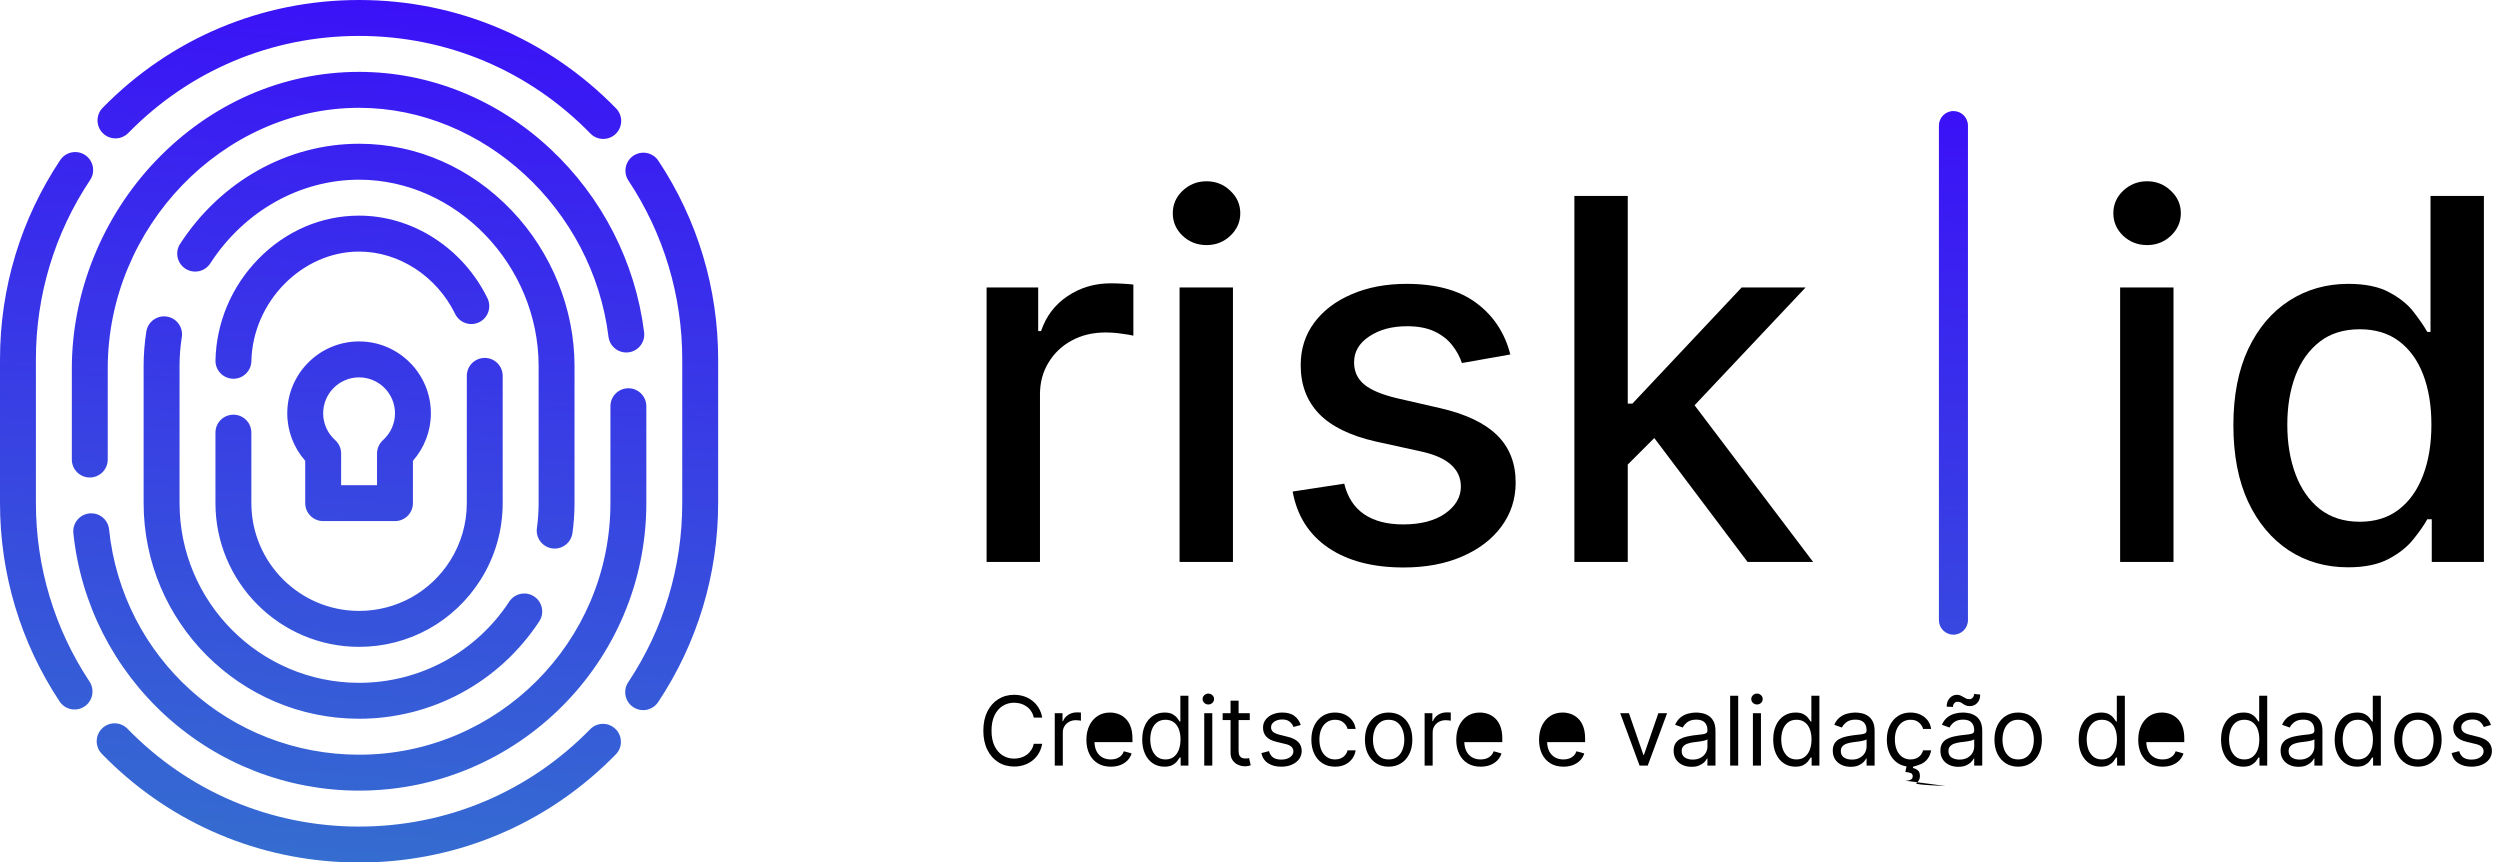
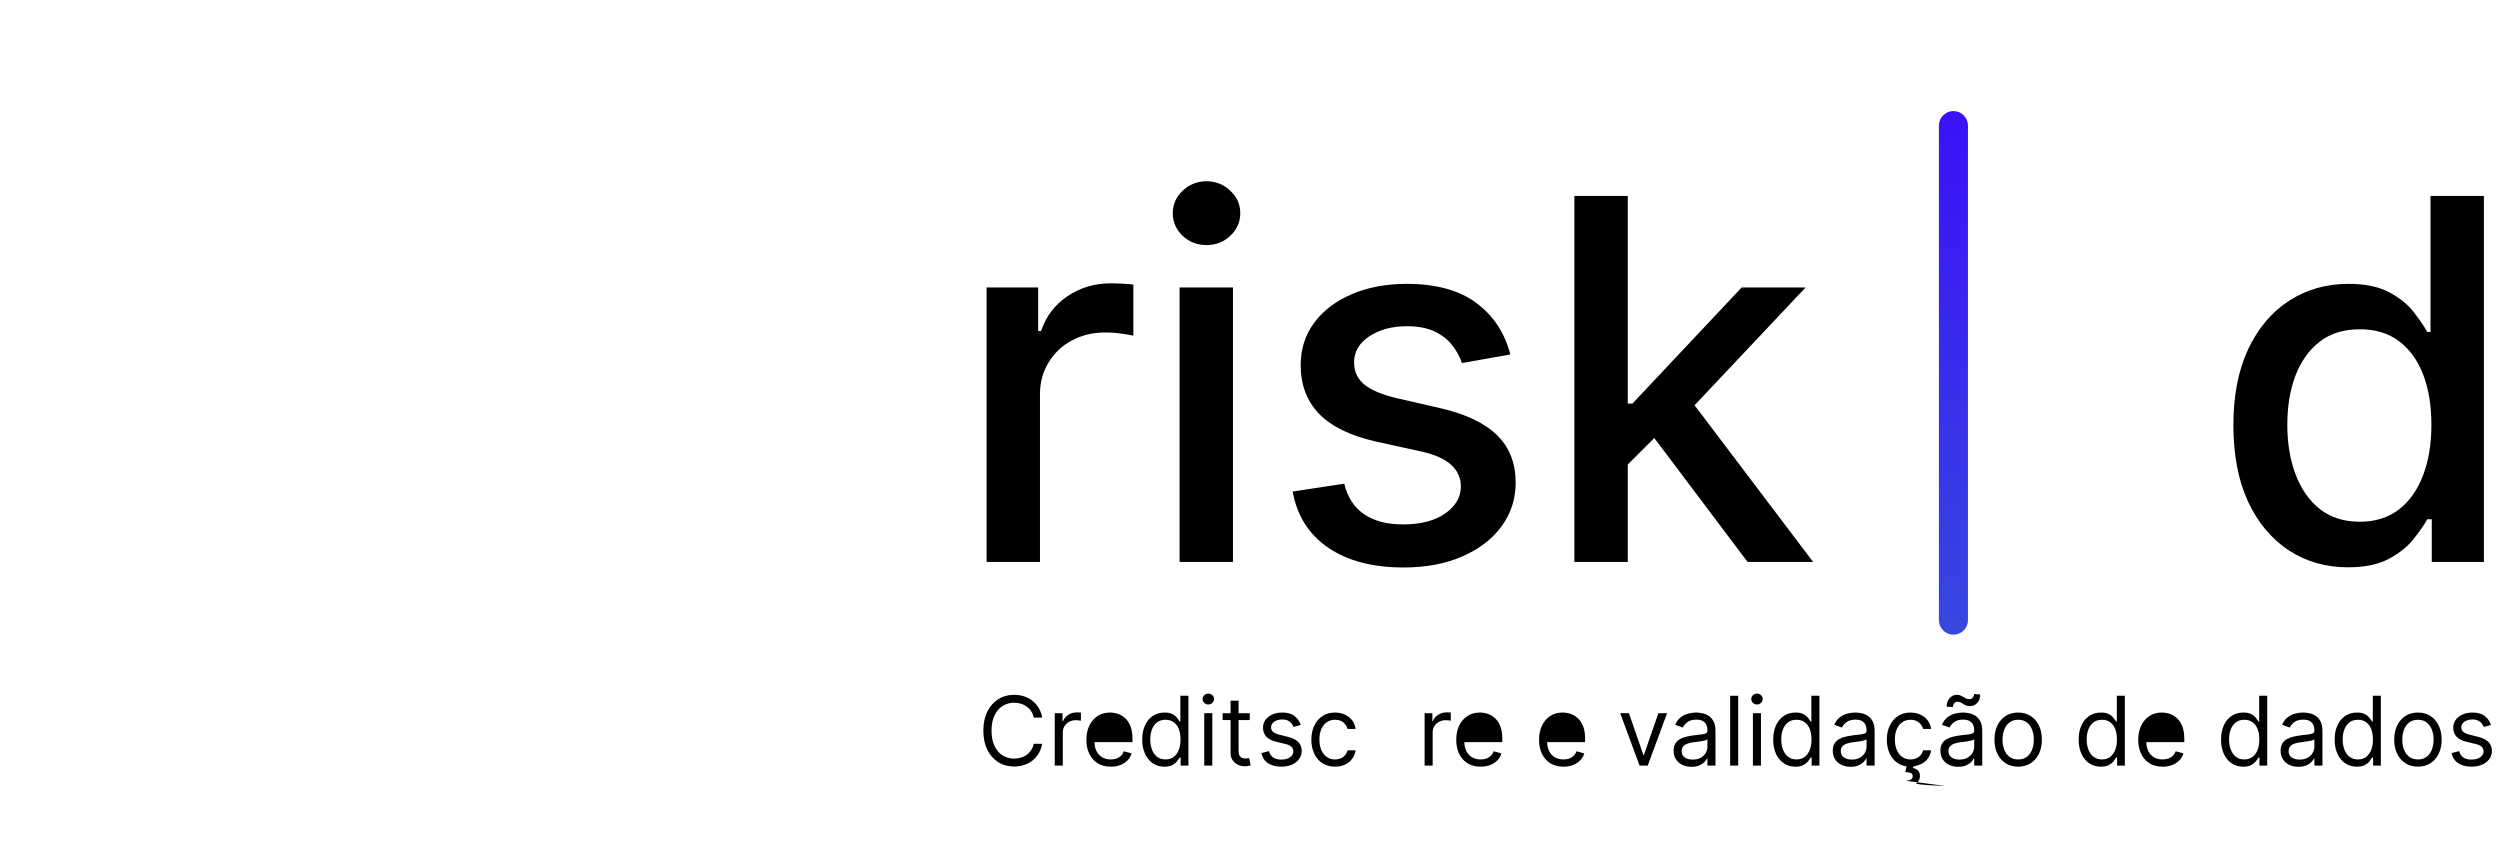
<svg xmlns="http://www.w3.org/2000/svg" width="116" height="40" viewBox="0 0 116 40" fill="none">
-   <path fillRule="evenodd" clipRule="evenodd" d="M5.952 6.171C8.796 3.267 12.599 1.667 16.661 1.667H16.678C20.746 1.672 24.552 3.28 27.394 6.195C27.558 6.362 27.773 6.446 27.99 6.446C28.2 6.446 28.41 6.368 28.572 6.209C28.901 5.888 28.908 5.36 28.587 5.03C25.429 1.792 21.2 0.005 16.68 0L16.679 1.12941e-10L16.662 1.60081e-09C12.148 3.96512e-07 7.922 1.777 4.763 5.003C4.44 5.332 4.446 5.86 4.775 6.183C5.103 6.505 5.63 6.5 5.952 6.171ZM16.661 17.51C17.58 17.51 18.328 18.258 18.328 19.178C18.328 19.651 18.125 20.104 17.772 20.421C17.768 20.424 17.765 20.428 17.76 20.433C17.747 20.445 17.734 20.458 17.722 20.471C17.715 20.479 17.708 20.486 17.701 20.494C17.69 20.506 17.679 20.519 17.67 20.532C17.662 20.541 17.656 20.55 17.649 20.559C17.64 20.572 17.631 20.585 17.623 20.598C17.617 20.608 17.611 20.617 17.605 20.628C17.597 20.642 17.59 20.656 17.583 20.67C17.578 20.679 17.573 20.689 17.569 20.699C17.561 20.714 17.556 20.729 17.55 20.745C17.546 20.755 17.542 20.764 17.539 20.773C17.533 20.79 17.528 20.806 17.524 20.823C17.521 20.832 17.519 20.842 17.517 20.851C17.513 20.867 17.51 20.884 17.506 20.901C17.505 20.912 17.502 20.922 17.501 20.932C17.5 20.948 17.498 20.964 17.496 20.98C17.496 20.992 17.495 21.005 17.495 21.017C17.495 21.025 17.494 21.033 17.494 21.042V22.512H15.828V21.042C15.828 21.033 15.827 21.023 15.826 21.013C15.826 21.004 15.826 20.993 15.825 20.982C15.824 20.965 15.822 20.947 15.819 20.93C15.818 20.92 15.817 20.912 15.816 20.903C15.812 20.885 15.81 20.867 15.805 20.849C15.802 20.841 15.8 20.833 15.799 20.825C15.794 20.806 15.788 20.789 15.783 20.772C15.78 20.764 15.777 20.755 15.773 20.747C15.767 20.73 15.76 20.714 15.753 20.698C15.749 20.688 15.745 20.68 15.74 20.671C15.733 20.656 15.725 20.641 15.717 20.627C15.711 20.617 15.705 20.608 15.699 20.599C15.691 20.585 15.682 20.572 15.673 20.559C15.667 20.551 15.66 20.541 15.652 20.532C15.643 20.519 15.633 20.507 15.622 20.494C15.615 20.486 15.607 20.478 15.6 20.47C15.588 20.458 15.576 20.445 15.563 20.433C15.558 20.43 15.555 20.425 15.55 20.421C15.197 20.105 14.995 19.652 14.995 19.178C14.995 18.259 15.742 17.51 16.661 17.51ZM14.995 24.179H18.328C18.787 24.179 19.16 23.806 19.16 23.346V21.382C19.693 20.776 19.993 19.993 19.993 19.178C19.993 17.339 18.498 15.842 16.661 15.842C14.824 15.842 13.329 17.339 13.329 19.178C13.329 19.993 13.629 20.776 14.162 21.382V23.346C14.162 23.806 14.535 24.179 14.995 24.179ZM4.147 23.823C3.689 23.87 3.357 24.28 3.404 24.738C3.743 27.998 5.27 31.012 7.705 33.225C10.158 35.453 13.333 36.682 16.647 36.685H16.649H16.661C24.011 36.685 29.99 30.7 29.99 23.344V18.849C29.99 18.389 29.617 18.015 29.157 18.015C28.697 18.015 28.324 18.389 28.324 18.849V23.344C28.324 29.78 23.092 35.018 16.661 35.018H16.649C10.661 35.012 5.68 30.518 5.061 24.566C5.014 24.107 4.605 23.775 4.147 23.823ZM25.539 6.911C23.081 4.612 19.938 3.342 16.69 3.335C16.686 3.335 16.684 3.335 16.681 3.335H16.662C13.119 3.335 9.767 4.802 7.224 7.466C4.751 10.055 3.333 13.565 3.333 17.096L3.333 21.322C3.333 21.782 3.706 22.156 4.166 22.156C4.626 22.156 4.999 21.782 4.999 21.322L4.999 17.096C4.999 10.54 10.34 5.003 16.658 5.003H16.688C16.691 5.003 16.692 5.003 16.694 5.003C22.43 5.02 27.498 9.683 28.234 15.624C28.29 16.081 28.706 16.404 29.163 16.349C29.619 16.292 29.944 15.876 29.887 15.418C29.486 12.179 27.942 9.158 25.539 6.911ZM24.912 24.505C24.849 24.961 25.167 25.382 25.622 25.446C25.661 25.452 25.7 25.454 25.738 25.454C26.147 25.454 26.504 25.152 26.562 24.735C26.626 24.278 26.658 23.81 26.658 23.345V16.983C26.658 14.341 25.598 11.714 23.75 9.775C21.848 7.779 19.339 6.676 16.685 6.67H16.681H16.662C13.35 6.67 10.245 8.406 8.358 11.314C8.107 11.7 8.217 12.216 8.602 12.467C8.988 12.718 9.504 12.608 9.755 12.223C11.334 9.79 13.916 8.338 16.662 8.338H16.679C21.185 8.348 24.992 12.307 24.992 16.983V23.344C24.992 23.733 24.965 24.123 24.912 24.505ZM7.744 14.689C7.291 14.617 6.862 14.927 6.79 15.383C6.707 15.911 6.664 16.449 6.664 16.983V23.344C6.664 28.856 11.144 33.345 16.651 33.35C16.654 33.351 16.659 33.35 16.661 33.35C20.039 33.35 23.165 31.661 25.022 28.83C25.275 28.445 25.168 27.928 24.783 27.675C24.399 27.423 23.882 27.53 23.63 27.915C22.081 30.274 19.476 31.683 16.661 31.683C16.659 31.683 16.653 31.683 16.653 31.683C12.064 31.678 8.331 27.937 8.331 23.344L8.331 16.983C8.331 16.537 8.366 16.086 8.436 15.643C8.508 15.188 8.198 14.761 7.744 14.689ZM9.997 23.344C9.997 27.022 12.986 30.014 16.661 30.014C18.968 30.014 21.079 28.845 22.308 26.888C22.974 25.828 23.325 24.602 23.325 23.344L23.325 17.441C23.325 16.98 22.953 16.607 22.493 16.607C22.032 16.607 21.66 16.98 21.66 17.441V23.344C21.66 24.287 21.396 25.206 20.898 26C19.976 27.469 18.392 28.346 16.661 28.346C13.905 28.346 11.663 26.102 11.663 23.344L11.663 20.075C11.663 19.614 11.29 19.241 10.83 19.241C10.37 19.241 9.997 19.614 9.997 20.075L9.997 23.344ZM21.121 14.569C21.324 14.982 21.823 15.153 22.236 14.95C22.649 14.748 22.82 14.248 22.617 13.835C21.477 11.508 19.139 10.005 16.661 10.005C14.911 10.005 13.251 10.72 11.985 12.019C10.742 13.294 10.037 14.964 9.998 16.721C9.987 17.182 10.353 17.563 10.813 17.573C10.819 17.574 10.825 17.574 10.832 17.574C11.283 17.574 11.654 17.212 11.664 16.758C11.725 14.001 14.013 11.673 16.661 11.673C18.508 11.673 20.259 12.809 21.121 14.569ZM30.537 32.579C32.359 29.84 33.322 26.647 33.322 23.344V16.676C33.322 13.379 32.363 10.191 30.547 7.457C30.293 7.074 29.775 6.969 29.392 7.224C29.009 7.479 28.905 7.996 29.16 8.38C30.793 10.84 31.656 13.709 31.656 16.676V23.344C31.656 26.317 30.79 29.19 29.15 31.654C28.895 32.038 28.998 32.556 29.381 32.81C29.524 32.905 29.684 32.95 29.843 32.95C30.112 32.95 30.376 32.82 30.537 32.579ZM27.383 33.838C24.537 36.749 20.73 38.353 16.658 38.353H16.634C16.632 38.353 16.63 38.353 16.627 38.353C12.559 38.343 8.755 36.732 5.916 33.814C5.595 33.484 5.068 33.477 4.738 33.798C4.409 34.119 4.402 34.647 4.723 34.977C7.691 38.028 11.609 39.793 15.828 39.999C17.494 40 15.828 39.999 17.494 40C21.699 39.795 25.607 38.039 28.573 35.004C28.895 34.674 28.889 34.147 28.56 33.825C28.231 33.502 27.704 33.508 27.383 33.838ZM1.666 23.344L1.666 16.676C1.666 13.697 2.536 10.818 4.182 8.352C4.437 7.969 4.334 7.451 3.952 7.196C3.569 6.94 3.052 7.043 2.796 7.426C0.967 10.168 -2.89079e-07 13.366 0 16.676L5.82454e-07 23.344C8.69783e-07 26.633 0.956 29.816 2.765 32.547C2.926 32.789 3.19 32.921 3.46 32.921C3.618 32.921 3.778 32.876 3.92 32.782C4.303 32.527 4.408 32.01 4.154 31.626C2.526 29.168 1.666 26.305 1.666 23.344Z" fill="url(#paint0_linear_180_1907)" />
  <path d="M89.965 5.828C89.965 5.455 90.266 5.153 90.639 5.153C91.011 5.153 91.313 5.455 91.313 5.828V28.774C91.313 29.147 91.011 29.449 90.639 29.449C90.266 29.449 89.965 29.147 89.965 28.774V5.828Z" fill="url(#paint1_linear_180_1907)" />
  <path d="M45.778 26.075L45.778 13.337H48.172V15.361H48.305C48.537 14.675 48.946 14.136 49.531 13.743C50.122 13.345 50.79 13.146 51.536 13.146C51.691 13.146 51.873 13.152 52.083 13.163C52.298 13.174 52.467 13.188 52.588 13.204V15.576C52.489 15.549 52.312 15.518 52.058 15.485C51.804 15.446 51.55 15.427 51.296 15.427C50.71 15.427 50.188 15.551 49.73 15.8C49.277 16.043 48.918 16.383 48.653 16.82C48.388 17.251 48.255 17.743 48.255 18.296V26.075H45.778Z" fill="black" />
  <path d="M54.732 26.075L54.732 13.337H57.209V26.075H54.732ZM55.983 11.372C55.552 11.372 55.182 11.228 54.873 10.941C54.569 10.648 54.417 10.299 54.417 9.896C54.417 9.487 54.569 9.138 54.873 8.851C55.182 8.558 55.552 8.411 55.983 8.411C56.414 8.411 56.781 8.558 57.085 8.851C57.395 9.138 57.549 9.487 57.549 9.896C57.549 10.299 57.395 10.648 57.085 10.941C56.781 11.228 56.414 11.372 55.983 11.372Z" fill="black" />
  <path d="M70.079 16.447L67.833 16.845C67.739 16.557 67.59 16.284 67.386 16.024C67.187 15.764 66.916 15.551 66.574 15.385C66.231 15.22 65.803 15.137 65.29 15.137C64.588 15.137 64.003 15.294 63.533 15.609C63.064 15.919 62.829 16.32 62.829 16.812C62.829 17.237 62.986 17.58 63.301 17.84C63.616 18.1 64.124 18.313 64.826 18.479L66.847 18.943C68.018 19.214 68.891 19.631 69.466 20.195C70.04 20.759 70.327 21.491 70.327 22.393C70.327 23.155 70.106 23.835 69.664 24.433C69.228 25.024 68.618 25.488 67.833 25.826C67.055 26.163 66.151 26.331 65.124 26.331C63.699 26.331 62.536 26.027 61.636 25.419C60.736 24.806 60.183 23.935 59.979 22.807L62.373 22.442C62.522 23.067 62.829 23.54 63.293 23.86C63.757 24.175 64.362 24.333 65.107 24.333C65.919 24.333 66.568 24.164 67.055 23.827C67.541 23.484 67.784 23.067 67.784 22.575C67.784 22.177 67.635 21.843 67.336 21.572C67.043 21.301 66.593 21.096 65.986 20.958L63.831 20.485C62.644 20.214 61.766 19.783 61.197 19.192C60.633 18.6 60.352 17.851 60.352 16.944C60.352 16.192 60.562 15.535 60.981 14.971C61.401 14.407 61.981 13.967 62.721 13.652C63.461 13.332 64.309 13.171 65.265 13.171C66.64 13.171 67.723 13.47 68.513 14.067C69.303 14.658 69.825 15.452 70.079 16.447Z" fill="black" />
-   <path d="M98.374 26.075V13.337H100.851V26.075H98.374ZM99.625 11.372C99.194 11.372 98.824 11.228 98.514 10.941C98.211 10.648 98.059 10.299 98.059 9.896C98.059 9.487 98.211 9.138 98.514 8.851C98.824 8.558 99.194 8.411 99.625 8.411C100.055 8.411 100.423 8.558 100.727 8.851C101.036 9.138 101.191 9.487 101.191 9.896C101.191 10.299 101.036 10.648 100.727 10.941C100.423 11.228 100.055 11.372 99.625 11.372Z" fill="black" />
  <path d="M108.948 26.323C107.92 26.323 107.003 26.061 106.197 25.535C105.396 25.005 104.766 24.25 104.308 23.272C103.855 22.288 103.629 21.107 103.629 19.731C103.629 18.354 103.858 17.177 104.316 16.198C104.78 15.22 105.415 14.47 106.222 13.951C107.028 13.431 107.942 13.171 108.964 13.171C109.754 13.171 110.389 13.304 110.87 13.569C111.356 13.829 111.732 14.133 111.997 14.482C112.267 14.83 112.477 15.137 112.626 15.402H112.776V9.091H115.253V26.075H112.834V24.093H112.626C112.477 24.363 112.262 24.673 111.98 25.021C111.704 25.37 111.323 25.674 110.837 25.933C110.351 26.193 109.721 26.323 108.948 26.323ZM109.495 24.209C110.207 24.209 110.809 24.021 111.301 23.645C111.798 23.263 112.173 22.735 112.428 22.061C112.687 21.386 112.817 20.601 112.817 19.706C112.817 18.821 112.69 18.047 112.436 17.384C112.182 16.721 111.809 16.204 111.317 15.833C110.826 15.463 110.218 15.278 109.495 15.278C108.749 15.278 108.127 15.471 107.63 15.858C107.133 16.245 106.758 16.773 106.504 17.442C106.255 18.111 106.131 18.866 106.131 19.706C106.131 20.557 106.258 21.323 106.512 22.003C106.766 22.683 107.142 23.222 107.639 23.62C108.141 24.012 108.76 24.209 109.495 24.209Z" fill="black" />
  <path d="M48.358 33.296H47.966C47.943 33.183 47.903 33.084 47.844 32.998C47.788 32.913 47.718 32.841 47.636 32.783C47.555 32.724 47.465 32.68 47.366 32.65C47.267 32.621 47.163 32.606 47.056 32.606C46.86 32.606 46.682 32.656 46.523 32.755C46.365 32.854 46.239 33 46.146 33.193C46.053 33.386 46.007 33.623 46.007 33.903C46.007 34.184 46.053 34.42 46.146 34.613C46.239 34.806 46.365 34.952 46.523 35.052C46.682 35.151 46.86 35.2 47.056 35.2C47.163 35.2 47.267 35.185 47.366 35.156C47.465 35.126 47.555 35.083 47.636 35.025C47.718 34.966 47.788 34.893 47.844 34.808C47.903 34.721 47.943 34.622 47.966 34.511H48.358C48.329 34.676 48.275 34.824 48.197 34.955C48.119 35.086 48.022 35.197 47.906 35.289C47.79 35.38 47.66 35.449 47.516 35.496C47.373 35.544 47.219 35.567 47.056 35.567C46.78 35.567 46.534 35.5 46.319 35.365C46.105 35.23 45.935 35.038 45.812 34.789C45.689 34.54 45.627 34.245 45.627 33.903C45.627 33.562 45.689 33.266 45.812 33.017C45.935 32.769 46.105 32.577 46.319 32.442C46.534 32.307 46.78 32.239 47.056 32.239C47.219 32.239 47.373 32.263 47.516 32.31C47.66 32.358 47.79 32.427 47.906 32.519C48.022 32.61 48.119 32.721 48.197 32.851C48.275 32.981 48.329 33.129 48.358 33.296Z" fill="black" />
  <path d="M48.941 35.523V33.093H49.301V33.46H49.327C49.371 33.34 49.451 33.242 49.567 33.168C49.683 33.093 49.813 33.055 49.959 33.055C49.986 33.055 50.02 33.056 50.061 33.057C50.102 33.058 50.134 33.06 50.155 33.062V33.441C50.142 33.438 50.113 33.433 50.068 33.427C50.023 33.42 49.977 33.416 49.927 33.416C49.809 33.416 49.704 33.441 49.611 33.49C49.519 33.539 49.447 33.606 49.393 33.693C49.34 33.778 49.314 33.876 49.314 33.985V35.523H48.941Z" fill="black" />
  <path d="M54.03 35.574C53.828 35.574 53.649 35.522 53.494 35.42C53.339 35.317 53.218 35.171 53.131 34.983C53.043 34.795 52.999 34.572 52.999 34.315C52.999 34.059 53.043 33.838 53.131 33.65C53.218 33.462 53.34 33.317 53.496 33.215C53.652 33.113 53.832 33.062 54.036 33.062C54.194 33.062 54.319 33.088 54.411 33.141C54.503 33.193 54.574 33.252 54.623 33.318C54.672 33.383 54.71 33.437 54.738 33.479H54.769V32.283H55.142V35.523H54.782V35.15H54.738C54.71 35.194 54.672 35.25 54.621 35.317C54.57 35.384 54.498 35.443 54.404 35.496C54.311 35.548 54.186 35.574 54.03 35.574ZM54.08 35.238C54.23 35.238 54.356 35.199 54.46 35.121C54.563 35.042 54.641 34.933 54.695 34.794C54.749 34.654 54.776 34.492 54.776 34.308C54.776 34.127 54.749 33.968 54.697 33.832C54.644 33.695 54.566 33.588 54.463 33.513C54.36 33.435 54.232 33.397 54.08 33.397C53.922 33.397 53.791 33.438 53.685 33.519C53.581 33.599 53.502 33.708 53.45 33.846C53.398 33.983 53.372 34.137 53.372 34.308C53.372 34.481 53.399 34.638 53.451 34.779C53.505 34.92 53.584 35.032 53.688 35.115C53.794 35.197 53.925 35.238 54.08 35.238Z" fill="black" />
  <path d="M55.877 35.523V33.093H56.25V35.523H55.877ZM56.067 32.688C55.994 32.688 55.932 32.664 55.879 32.614C55.827 32.565 55.801 32.505 55.801 32.435C55.801 32.366 55.827 32.306 55.879 32.257C55.932 32.207 55.994 32.182 56.067 32.182C56.14 32.182 56.202 32.207 56.253 32.257C56.306 32.306 56.333 32.366 56.333 32.435C56.333 32.505 56.306 32.565 56.253 32.614C56.202 32.664 56.14 32.688 56.067 32.688Z" fill="black" />
  <path d="M60.355 33.638L60.02 33.732C59.999 33.676 59.968 33.622 59.926 33.569C59.886 33.516 59.832 33.471 59.762 33.437C59.693 33.402 59.603 33.384 59.495 33.384C59.346 33.384 59.223 33.419 59.124 33.487C59.026 33.555 58.977 33.641 58.977 33.745C58.977 33.838 59.01 33.911 59.078 33.965C59.145 34.019 59.251 34.063 59.394 34.099L59.754 34.188C59.971 34.241 60.133 34.321 60.239 34.43C60.346 34.538 60.399 34.676 60.399 34.846C60.399 34.985 60.359 35.11 60.279 35.219C60.2 35.329 60.089 35.415 59.947 35.479C59.805 35.542 59.639 35.574 59.451 35.574C59.203 35.574 58.998 35.52 58.836 35.412C58.674 35.305 58.571 35.148 58.528 34.941L58.882 34.852C58.916 34.983 58.979 35.081 59.073 35.147C59.168 35.212 59.292 35.245 59.444 35.245C59.618 35.245 59.756 35.208 59.858 35.134C59.962 35.059 60.013 34.969 60.013 34.865C60.013 34.781 59.984 34.71 59.925 34.653C59.866 34.595 59.775 34.552 59.653 34.523L59.248 34.428C59.026 34.376 58.863 34.294 58.758 34.183C58.655 34.071 58.604 33.932 58.604 33.764C58.604 33.627 58.642 33.506 58.719 33.4C58.797 33.295 58.903 33.212 59.037 33.152C59.172 33.092 59.324 33.062 59.495 33.062C59.735 33.062 59.924 33.114 60.061 33.22C60.199 33.325 60.297 33.465 60.355 33.638Z" fill="black" />
  <path d="M61.947 35.574C61.719 35.574 61.523 35.52 61.359 35.412C61.194 35.305 61.068 35.157 60.979 34.968C60.891 34.779 60.847 34.563 60.847 34.321C60.847 34.074 60.892 33.856 60.983 33.667C61.074 33.478 61.202 33.33 61.365 33.223C61.529 33.115 61.721 33.062 61.94 33.062C62.111 33.062 62.265 33.093 62.402 33.157C62.539 33.22 62.651 33.308 62.738 33.422C62.826 33.536 62.88 33.669 62.901 33.821H62.528C62.5 33.71 62.437 33.612 62.339 33.527C62.242 33.44 62.111 33.397 61.947 33.397C61.801 33.397 61.674 33.435 61.564 33.511C61.456 33.586 61.371 33.692 61.31 33.829C61.25 33.965 61.22 34.125 61.22 34.308C61.22 34.496 61.249 34.659 61.308 34.798C61.368 34.938 61.453 35.046 61.561 35.123C61.671 35.2 61.799 35.238 61.947 35.238C62.044 35.238 62.132 35.221 62.211 35.188C62.289 35.154 62.356 35.105 62.411 35.042C62.466 34.979 62.505 34.903 62.528 34.814H62.901C62.88 34.958 62.828 35.087 62.745 35.202C62.663 35.316 62.553 35.406 62.418 35.474C62.283 35.54 62.126 35.574 61.947 35.574Z" fill="black" />
-   <path d="M64.433 35.574C64.213 35.574 64.021 35.521 63.856 35.417C63.691 35.313 63.563 35.166 63.47 34.979C63.378 34.791 63.333 34.572 63.333 34.321C63.333 34.068 63.378 33.847 63.47 33.658C63.563 33.469 63.691 33.323 63.856 33.218C64.021 33.114 64.213 33.062 64.433 33.062C64.652 33.062 64.844 33.114 65.008 33.218C65.173 33.323 65.302 33.469 65.394 33.658C65.486 33.847 65.532 34.068 65.532 34.321C65.532 34.572 65.486 34.791 65.394 34.979C65.302 35.166 65.173 35.313 65.008 35.417C64.844 35.521 64.652 35.574 64.433 35.574ZM64.433 35.238C64.599 35.238 64.736 35.196 64.844 35.11C64.951 35.025 65.031 34.912 65.082 34.773C65.134 34.634 65.16 34.483 65.16 34.321C65.16 34.158 65.134 34.007 65.082 33.867C65.031 33.727 64.951 33.613 64.844 33.527C64.736 33.44 64.599 33.397 64.433 33.397C64.266 33.397 64.129 33.44 64.022 33.527C63.914 33.613 63.835 33.727 63.783 33.867C63.731 34.007 63.706 34.158 63.706 34.321C63.706 34.483 63.731 34.634 63.783 34.773C63.835 34.912 63.914 35.025 64.022 35.11C64.129 35.196 64.266 35.238 64.433 35.238Z" fill="black" />
  <path d="M66.102 35.523V33.093H66.462V33.46H66.487C66.532 33.34 66.612 33.242 66.728 33.168C66.844 33.093 66.974 33.055 67.12 33.055C67.147 33.055 67.181 33.056 67.222 33.057C67.263 33.058 67.295 33.06 67.316 33.062V33.441C67.303 33.438 67.274 33.433 67.229 33.427C67.184 33.42 67.138 33.416 67.088 33.416C66.97 33.416 66.865 33.441 66.772 33.49C66.68 33.539 66.608 33.606 66.554 33.693C66.501 33.778 66.475 33.876 66.475 33.985V35.523H66.102Z" fill="black" />
  <path d="M77.353 33.093L76.455 35.523H76.076L75.178 33.093H75.583L76.253 35.029H76.278L76.948 33.093H77.353Z" fill="black" />
  <path d="M78.486 35.58C78.332 35.58 78.192 35.551 78.067 35.493C77.941 35.434 77.842 35.349 77.768 35.238C77.694 35.126 77.657 34.992 77.657 34.833C77.657 34.694 77.685 34.581 77.74 34.495C77.794 34.407 77.868 34.339 77.959 34.289C78.051 34.24 78.152 34.203 78.263 34.178C78.374 34.153 78.487 34.133 78.599 34.118C78.747 34.099 78.866 34.085 78.958 34.076C79.051 34.065 79.118 34.048 79.16 34.023C79.204 33.999 79.225 33.957 79.225 33.897V33.884C79.225 33.728 79.183 33.607 79.097 33.52C79.013 33.434 78.885 33.391 78.713 33.391C78.535 33.391 78.395 33.43 78.294 33.508C78.193 33.586 78.122 33.669 78.081 33.758L77.727 33.631C77.79 33.483 77.874 33.369 77.98 33.286C78.086 33.203 78.202 33.145 78.328 33.112C78.454 33.079 78.578 33.062 78.701 33.062C78.778 33.062 78.868 33.071 78.969 33.09C79.071 33.108 79.17 33.145 79.265 33.203C79.361 33.259 79.44 33.345 79.503 33.46C79.567 33.575 79.598 33.729 79.598 33.922V35.523H79.225V35.194H79.206C79.181 35.247 79.139 35.303 79.08 35.363C79.021 35.423 78.942 35.474 78.844 35.517C78.746 35.559 78.627 35.58 78.486 35.58ZM78.542 35.245C78.69 35.245 78.814 35.215 78.915 35.157C79.018 35.099 79.094 35.025 79.146 34.933C79.199 34.841 79.225 34.745 79.225 34.644V34.302C79.209 34.321 79.175 34.338 79.121 34.354C79.068 34.369 79.007 34.382 78.938 34.394C78.869 34.404 78.802 34.414 78.737 34.422C78.672 34.429 78.62 34.436 78.58 34.441C78.483 34.454 78.393 34.474 78.308 34.503C78.225 34.53 78.158 34.572 78.106 34.628C78.056 34.682 78.03 34.757 78.03 34.852C78.03 34.982 78.078 35.08 78.174 35.147C78.271 35.212 78.394 35.245 78.542 35.245Z" fill="black" />
  <path d="M80.652 32.283V35.523H80.279V32.283H80.652Z" fill="black" />
  <path d="M81.335 35.523V33.093H81.708V35.523H81.335ZM81.525 32.688C81.452 32.688 81.389 32.664 81.337 32.614C81.285 32.565 81.259 32.505 81.259 32.435C81.259 32.366 81.285 32.306 81.337 32.257C81.389 32.207 81.452 32.182 81.525 32.182C81.597 32.182 81.659 32.207 81.711 32.257C81.764 32.306 81.79 32.366 81.79 32.435C81.79 32.505 81.764 32.565 81.711 32.614C81.659 32.664 81.597 32.688 81.525 32.688Z" fill="black" />
  <path d="M83.308 35.574C83.105 35.574 82.927 35.522 82.772 35.42C82.617 35.317 82.496 35.171 82.409 34.983C82.321 34.795 82.277 34.572 82.277 34.315C82.277 34.059 82.321 33.838 82.409 33.65C82.496 33.462 82.618 33.317 82.774 33.215C82.93 33.113 83.11 33.062 83.314 33.062C83.472 33.062 83.597 33.088 83.689 33.141C83.781 33.193 83.852 33.252 83.9 33.318C83.95 33.383 83.988 33.437 84.016 33.479H84.047V32.283H84.42V35.523H84.06V35.15H84.016C83.988 35.194 83.949 35.25 83.899 35.317C83.848 35.384 83.776 35.443 83.682 35.496C83.588 35.548 83.464 35.574 83.308 35.574ZM83.358 35.238C83.508 35.238 83.634 35.199 83.738 35.121C83.841 35.042 83.919 34.933 83.973 34.794C84.027 34.654 84.054 34.492 84.054 34.308C84.054 34.127 84.027 33.968 83.975 33.832C83.922 33.695 83.844 33.588 83.741 33.513C83.638 33.435 83.51 33.397 83.358 33.397C83.2 33.397 83.069 33.438 82.963 33.519C82.859 33.599 82.78 33.708 82.728 33.846C82.676 33.983 82.65 34.137 82.65 34.308C82.65 34.481 82.677 34.638 82.729 34.779C82.783 34.92 82.862 35.032 82.966 35.115C83.072 35.197 83.202 35.238 83.358 35.238Z" fill="black" />
  <path d="M85.87 35.58C85.716 35.58 85.576 35.551 85.451 35.493C85.325 35.434 85.226 35.349 85.152 35.238C85.078 35.126 85.041 34.992 85.041 34.833C85.041 34.694 85.069 34.581 85.124 34.495C85.178 34.407 85.252 34.339 85.343 34.289C85.435 34.24 85.536 34.203 85.647 34.178C85.758 34.153 85.871 34.133 85.983 34.118C86.131 34.099 86.25 34.085 86.342 34.076C86.435 34.065 86.502 34.048 86.544 34.023C86.588 33.999 86.609 33.957 86.609 33.897V33.884C86.609 33.728 86.567 33.607 86.481 33.52C86.397 33.434 86.269 33.391 86.097 33.391C85.919 33.391 85.779 33.43 85.678 33.508C85.577 33.586 85.506 33.669 85.465 33.758L85.111 33.631C85.174 33.483 85.258 33.369 85.364 33.286C85.47 33.203 85.586 33.145 85.712 33.112C85.838 33.079 85.962 33.062 86.085 33.062C86.162 33.062 86.252 33.071 86.353 33.09C86.455 33.108 86.554 33.145 86.649 33.203C86.745 33.259 86.824 33.345 86.887 33.46C86.951 33.575 86.982 33.729 86.982 33.922V35.523H86.609V35.194H86.59C86.565 35.247 86.523 35.303 86.464 35.363C86.405 35.423 86.326 35.474 86.228 35.517C86.13 35.559 86.011 35.58 85.87 35.58ZM85.927 35.245C86.074 35.245 86.198 35.215 86.299 35.157C86.402 35.099 86.478 35.025 86.53 34.933C86.583 34.841 86.609 34.745 86.609 34.644V34.302C86.593 34.321 86.559 34.338 86.505 34.354C86.452 34.369 86.391 34.382 86.322 34.394C86.253 34.404 86.186 34.414 86.121 34.422C86.057 34.429 86.004 34.436 85.964 34.441C85.868 34.454 85.777 34.474 85.692 34.503C85.609 34.53 85.542 34.572 85.49 34.628C85.44 34.682 85.414 34.757 85.414 34.852C85.414 34.982 85.462 35.08 85.558 35.147C85.655 35.212 85.778 35.245 85.927 35.245Z" fill="black" />
  <path d="M90.863 35.58C90.709 35.58 90.57 35.551 90.444 35.493C90.319 35.434 90.219 35.349 90.146 35.238C90.072 35.126 90.035 34.991 90.035 34.833C90.035 34.694 90.062 34.581 90.117 34.495C90.172 34.407 90.245 34.339 90.337 34.289C90.429 34.24 90.53 34.203 90.64 34.178C90.752 34.153 90.864 34.133 90.977 34.118C91.124 34.099 91.244 34.085 91.336 34.076C91.428 34.065 91.496 34.048 91.538 34.023C91.581 33.999 91.603 33.957 91.603 33.897V33.884C91.603 33.728 91.56 33.607 91.475 33.52C91.391 33.434 91.263 33.391 91.091 33.391C90.913 33.391 90.773 33.43 90.672 33.508C90.571 33.586 90.5 33.669 90.459 33.758L90.105 33.631C90.168 33.483 90.252 33.369 90.358 33.286C90.464 33.203 90.58 33.145 90.705 33.112C90.832 33.079 90.956 33.062 91.078 33.062C91.156 33.062 91.246 33.071 91.347 33.09C91.449 33.108 91.548 33.145 91.642 33.203C91.738 33.259 91.818 33.345 91.881 33.46C91.944 33.575 91.976 33.729 91.976 33.922V35.523H91.603V35.194H91.584C91.559 35.247 91.516 35.303 91.457 35.363C91.398 35.423 91.32 35.474 91.222 35.517C91.124 35.559 91.004 35.58 90.863 35.58ZM90.92 35.245C91.068 35.245 91.192 35.215 91.293 35.157C91.395 35.099 91.472 35.025 91.524 34.933C91.576 34.841 91.603 34.745 91.603 34.644V34.302C91.587 34.321 91.552 34.338 91.499 34.354C91.446 34.369 91.385 34.382 91.315 34.394C91.247 34.404 91.18 34.414 91.115 34.422C91.05 34.429 90.998 34.436 90.958 34.441C90.861 34.454 90.77 34.474 90.686 34.503C90.603 34.53 90.536 34.572 90.484 34.628C90.433 34.682 90.408 34.757 90.408 34.852C90.408 34.982 90.456 35.08 90.552 35.147C90.649 35.212 90.772 35.245 90.92 35.245ZM90.617 32.802L90.326 32.79C90.326 32.628 90.372 32.496 90.463 32.394C90.556 32.291 90.67 32.239 90.806 32.239C90.866 32.239 90.92 32.25 90.966 32.271C91.012 32.291 91.057 32.314 91.099 32.34C91.141 32.367 91.184 32.391 91.228 32.412C91.274 32.432 91.325 32.442 91.382 32.442C91.442 32.442 91.492 32.418 91.533 32.372C91.576 32.325 91.597 32.268 91.597 32.201L91.881 32.227C91.881 32.391 91.835 32.522 91.742 32.619C91.65 32.716 91.537 32.764 91.401 32.764C91.328 32.764 91.268 32.754 91.22 32.734C91.173 32.713 91.131 32.689 91.094 32.663C91.057 32.637 91.018 32.614 90.977 32.593C90.936 32.572 90.885 32.562 90.825 32.562C90.765 32.562 90.715 32.586 90.675 32.633C90.636 32.679 90.617 32.736 90.617 32.802Z" fill="black" />
  <path d="M93.643 35.574C93.424 35.574 93.231 35.521 93.066 35.417C92.902 35.313 92.773 35.166 92.68 34.979C92.589 34.791 92.543 34.572 92.543 34.321C92.543 34.068 92.589 33.847 92.68 33.658C92.773 33.469 92.902 33.323 93.066 33.218C93.231 33.114 93.424 33.062 93.643 33.062C93.862 33.062 94.054 33.114 94.218 33.218C94.383 33.323 94.512 33.469 94.604 33.658C94.696 33.847 94.743 34.068 94.743 34.321C94.743 34.572 94.696 34.791 94.604 34.979C94.512 35.166 94.383 35.313 94.218 35.417C94.054 35.521 93.862 35.574 93.643 35.574ZM93.643 35.238C93.809 35.238 93.946 35.196 94.054 35.11C94.161 35.025 94.241 34.912 94.292 34.773C94.344 34.634 94.37 34.483 94.37 34.321C94.37 34.158 94.344 34.007 94.292 33.867C94.241 33.727 94.161 33.613 94.054 33.527C93.946 33.44 93.809 33.397 93.643 33.397C93.476 33.397 93.339 33.44 93.232 33.527C93.124 33.613 93.045 33.727 92.993 33.867C92.942 34.007 92.916 34.158 92.916 34.321C92.916 34.483 92.942 34.634 92.993 34.773C93.045 34.912 93.124 35.025 93.232 35.11C93.339 35.196 93.476 35.238 93.643 35.238Z" fill="black" />
  <path d="M97.48 35.574C97.278 35.574 97.1 35.522 96.945 35.42C96.79 35.317 96.669 35.171 96.581 34.983C96.494 34.795 96.45 34.572 96.45 34.315C96.45 34.059 96.494 33.838 96.581 33.65C96.669 33.462 96.79 33.317 96.946 33.215C97.102 33.113 97.282 33.062 97.487 33.062C97.645 33.062 97.77 33.088 97.861 33.141C97.954 33.192 98.025 33.252 98.073 33.318C98.123 33.383 98.161 33.437 98.188 33.479H98.22V32.283H98.593V35.523H98.233V35.15H98.188C98.161 35.194 98.122 35.25 98.072 35.317C98.021 35.384 97.949 35.443 97.855 35.496C97.761 35.548 97.636 35.574 97.48 35.574ZM97.531 35.238C97.681 35.238 97.807 35.199 97.91 35.121C98.013 35.042 98.092 34.933 98.146 34.794C98.2 34.654 98.226 34.492 98.226 34.308C98.226 34.127 98.2 33.968 98.147 33.832C98.095 33.695 98.017 33.588 97.913 33.513C97.81 33.435 97.683 33.397 97.531 33.397C97.373 33.397 97.241 33.438 97.136 33.519C97.032 33.599 96.953 33.708 96.9 33.846C96.849 33.983 96.823 34.137 96.823 34.308C96.823 34.481 96.849 34.638 96.902 34.779C96.956 34.92 97.035 35.032 97.139 35.115C97.244 35.197 97.375 35.238 97.531 35.238Z" fill="black" />
  <path d="M104.086 35.574C103.884 35.574 103.706 35.522 103.551 35.42C103.396 35.317 103.275 35.171 103.187 34.983C103.1 34.795 103.056 34.572 103.056 34.315C103.056 34.059 103.1 33.838 103.187 33.65C103.275 33.462 103.396 33.317 103.552 33.215C103.708 33.113 103.888 33.062 104.093 33.062C104.251 33.062 104.376 33.088 104.467 33.141C104.56 33.192 104.631 33.252 104.679 33.318C104.729 33.383 104.767 33.437 104.794 33.479H104.826V32.283H105.199V35.523H104.839V35.15H104.794C104.767 35.194 104.728 35.25 104.678 35.317C104.627 35.384 104.555 35.443 104.461 35.496C104.367 35.548 104.242 35.574 104.086 35.574ZM104.137 35.238C104.287 35.238 104.413 35.199 104.516 35.121C104.62 35.042 104.698 34.933 104.752 34.794C104.806 34.654 104.832 34.492 104.832 34.308C104.832 34.127 104.806 33.968 104.753 33.832C104.701 33.695 104.623 33.588 104.52 33.513C104.416 33.435 104.289 33.397 104.137 33.397C103.979 33.397 103.847 33.438 103.742 33.519C103.638 33.599 103.559 33.708 103.506 33.846C103.455 33.983 103.429 34.137 103.429 34.308C103.429 34.481 103.455 34.638 103.508 34.779C103.562 34.92 103.641 35.032 103.745 35.115C103.85 35.197 103.981 35.238 104.137 35.238Z" fill="black" />
  <path d="M106.648 35.58C106.494 35.58 106.355 35.551 106.23 35.493C106.104 35.434 106.005 35.349 105.931 35.238C105.857 35.126 105.82 34.991 105.82 34.833C105.82 34.694 105.848 34.581 105.902 34.495C105.957 34.407 106.03 34.339 106.122 34.289C106.214 34.24 106.315 34.203 106.425 34.178C106.537 34.153 106.649 34.133 106.762 34.118C106.91 34.099 107.029 34.085 107.121 34.076C107.214 34.065 107.281 34.048 107.323 34.023C107.366 33.999 107.388 33.957 107.388 33.897V33.884C107.388 33.728 107.345 33.607 107.26 33.52C107.176 33.434 107.048 33.391 106.876 33.391C106.698 33.391 106.558 33.43 106.457 33.508C106.356 33.586 106.285 33.669 106.244 33.758L105.89 33.631C105.953 33.483 106.037 33.369 106.143 33.286C106.249 33.203 106.365 33.145 106.49 33.112C106.617 33.079 106.741 33.062 106.863 33.062C106.941 33.062 107.031 33.071 107.132 33.09C107.234 33.108 107.333 33.145 107.427 33.203C107.523 33.259 107.603 33.345 107.666 33.46C107.729 33.575 107.761 33.729 107.761 33.922V35.523H107.388V35.194H107.369C107.344 35.247 107.302 35.303 107.243 35.363C107.184 35.423 107.105 35.474 107.007 35.517C106.909 35.559 106.789 35.58 106.648 35.58ZM106.705 35.245C106.853 35.245 106.977 35.215 107.078 35.157C107.18 35.099 107.257 35.025 107.309 34.933C107.362 34.841 107.388 34.745 107.388 34.644V34.302C107.372 34.321 107.337 34.338 107.284 34.354C107.231 34.369 107.17 34.382 107.1 34.394C107.032 34.404 106.965 34.414 106.9 34.422C106.835 34.429 106.783 34.436 106.743 34.441C106.646 34.454 106.556 34.474 106.471 34.503C106.388 34.53 106.321 34.572 106.269 34.628C106.218 34.682 106.193 34.757 106.193 34.852C106.193 34.982 106.241 35.08 106.337 35.147C106.434 35.212 106.557 35.245 106.705 35.245Z" fill="black" />
  <path d="M109.358 35.574C109.156 35.574 108.977 35.522 108.823 35.42C108.668 35.317 108.547 35.171 108.459 34.983C108.372 34.795 108.328 34.572 108.328 34.315C108.328 34.059 108.372 33.838 108.459 33.65C108.547 33.462 108.668 33.317 108.824 33.215C108.98 33.113 109.16 33.062 109.365 33.062C109.523 33.062 109.648 33.088 109.739 33.141C109.832 33.192 109.902 33.252 109.951 33.318C110 33.383 110.039 33.437 110.066 33.479H110.098V32.283H110.471V35.523H110.111V35.15H110.066C110.039 35.194 110 35.25 109.949 35.317C109.899 35.384 109.827 35.443 109.733 35.496C109.639 35.548 109.514 35.574 109.358 35.574ZM109.409 35.238C109.558 35.238 109.685 35.199 109.788 35.121C109.891 35.042 109.97 34.933 110.024 34.794C110.077 34.654 110.104 34.492 110.104 34.308C110.104 34.127 110.078 33.968 110.025 33.832C109.973 33.695 109.895 33.588 109.791 33.513C109.688 33.435 109.561 33.397 109.409 33.397C109.251 33.397 109.119 33.438 109.014 33.519C108.909 33.599 108.831 33.708 108.778 33.846C108.727 33.983 108.701 34.137 108.701 34.308C108.701 34.481 108.727 34.638 108.78 34.779C108.834 34.92 108.913 35.032 109.017 35.115C109.122 35.197 109.253 35.238 109.409 35.238Z" fill="black" />
  <path d="M112.192 35.574C111.973 35.574 111.781 35.521 111.615 35.417C111.451 35.312 111.322 35.166 111.23 34.979C111.138 34.791 111.092 34.572 111.092 34.321C111.092 34.068 111.138 33.847 111.23 33.658C111.322 33.469 111.451 33.323 111.615 33.218C111.781 33.114 111.973 33.062 112.192 33.062C112.411 33.062 112.603 33.114 112.767 33.218C112.933 33.323 113.061 33.469 113.153 33.658C113.246 33.847 113.292 34.068 113.292 34.321C113.292 34.572 113.246 34.791 113.153 34.979C113.061 35.166 112.933 35.312 112.767 35.417C112.603 35.521 112.411 35.574 112.192 35.574ZM112.192 35.238C112.358 35.238 112.495 35.196 112.603 35.11C112.71 35.025 112.79 34.912 112.842 34.773C112.893 34.634 112.919 34.483 112.919 34.321C112.919 34.158 112.893 34.007 112.842 33.867C112.79 33.727 112.71 33.613 112.603 33.527C112.495 33.44 112.358 33.397 112.192 33.397C112.026 33.397 111.889 33.44 111.781 33.527C111.674 33.613 111.594 33.727 111.542 33.867C111.491 34.007 111.465 34.158 111.465 34.321C111.465 34.483 111.491 34.634 111.542 34.773C111.594 34.912 111.674 35.025 111.781 35.11C111.889 35.196 112.026 35.238 112.192 35.238Z" fill="black" />
  <path d="M115.581 33.638L115.246 33.732C115.225 33.676 115.194 33.622 115.152 33.569C115.112 33.516 115.058 33.471 114.988 33.437C114.919 33.402 114.83 33.384 114.721 33.384C114.572 33.384 114.449 33.419 114.35 33.487C114.252 33.555 114.203 33.641 114.203 33.745C114.203 33.838 114.236 33.911 114.304 33.965C114.371 34.019 114.477 34.063 114.62 34.099L114.98 34.188C115.197 34.241 115.359 34.321 115.465 34.43C115.572 34.538 115.625 34.676 115.625 34.846C115.625 34.985 115.585 35.11 115.505 35.219C115.426 35.329 115.315 35.415 115.173 35.479C115.031 35.542 114.865 35.574 114.677 35.574C114.429 35.574 114.224 35.52 114.062 35.412C113.9 35.305 113.797 35.148 113.754 34.941L114.108 34.852C114.142 34.983 114.205 35.081 114.299 35.147C114.394 35.212 114.518 35.245 114.67 35.245C114.844 35.245 114.982 35.208 115.085 35.134C115.188 35.059 115.239 34.969 115.239 34.865C115.239 34.781 115.21 34.71 115.151 34.653C115.092 34.595 115.001 34.552 114.879 34.523L114.474 34.428C114.252 34.376 114.089 34.294 113.985 34.183C113.881 34.071 113.83 33.932 113.83 33.764C113.83 33.627 113.868 33.506 113.945 33.4C114.023 33.295 114.129 33.212 114.263 33.152C114.398 33.092 114.55 33.062 114.721 33.062C114.961 33.062 115.15 33.114 115.287 33.22C115.425 33.325 115.523 33.465 115.581 33.638Z" fill="black" />
  <path d="M75.744 18.727L80.814 13.337H83.781L78.628 18.804L84.129 26.074L81.088 26.075L76.759 20.324L75.528 21.555V26.075H73.051V9.091H75.528V18.727H75.744Z" fill="black" />
  <path fillRule="evenodd" clipRule="evenodd" d="M51.541 35.574C51.307 35.574 51.105 35.522 50.935 35.419C50.767 35.314 50.637 35.169 50.545 34.982C50.454 34.794 50.409 34.576 50.409 34.327C50.409 34.078 50.454 33.859 50.545 33.669C50.637 33.478 50.764 33.33 50.928 33.223C51.092 33.115 51.284 33.062 51.503 33.062C51.629 33.062 51.754 33.083 51.877 33.125C52.001 33.167 52.113 33.236 52.214 33.331C52.315 33.424 52.396 33.549 52.456 33.704C52.516 33.859 52.546 34.05 52.546 34.276V34.435H50.783C50.788 34.596 50.82 34.735 50.877 34.851C50.941 34.977 51.03 35.074 51.144 35.14C51.258 35.206 51.39 35.238 51.541 35.238C51.639 35.238 51.727 35.224 51.806 35.197C51.886 35.169 51.955 35.126 52.013 35.071C52.071 35.014 52.116 34.943 52.148 34.859L52.508 34.96C52.47 35.082 52.406 35.19 52.317 35.282C52.227 35.374 52.117 35.446 51.985 35.498C51.853 35.548 51.705 35.574 51.541 35.574ZM52.084 33.745C52.139 33.853 52.166 33.975 52.166 34.112H50.784C50.791 33.999 50.819 33.893 50.869 33.792C50.927 33.675 51.01 33.581 51.117 33.508C51.226 33.434 51.354 33.397 51.503 33.397C51.638 33.397 51.755 33.428 51.854 33.49C51.954 33.553 52.031 33.638 52.084 33.745Z" fill="black" />
  <path fillRule="evenodd" clipRule="evenodd" d="M57.989 33.41V33.093H57.471V32.511H57.098V33.093H56.731V33.41H57.098V34.928C57.098 35.069 57.13 35.187 57.196 35.279C57.262 35.372 57.345 35.441 57.446 35.486C57.547 35.532 57.65 35.555 57.755 35.555C57.825 35.555 57.882 35.549 57.928 35.539C57.973 35.529 58.008 35.52 58.033 35.51L57.958 35.175L57.894 35.188C57.868 35.192 57.834 35.194 57.793 35.194C57.738 35.194 57.686 35.185 57.637 35.169C57.588 35.151 57.548 35.116 57.517 35.064C57.486 35.011 57.471 34.932 57.471 34.827V33.41H57.989Z" fill="black" />
  <path fillRule="evenodd" clipRule="evenodd" d="M100.346 35.574C100.112 35.574 99.91 35.522 99.74 35.419C99.572 35.314 99.442 35.169 99.35 34.982C99.259 34.794 99.214 34.576 99.214 34.327C99.214 34.078 99.259 33.859 99.35 33.669C99.442 33.478 99.569 33.33 99.733 33.223C99.897 33.115 100.089 33.062 100.308 33.062C100.434 33.062 100.559 33.083 100.682 33.125C100.806 33.167 100.918 33.236 101.019 33.331C101.12 33.424 101.201 33.549 101.261 33.704C101.321 33.859 101.351 34.05 101.351 34.276V34.435H99.588C99.593 34.596 99.625 34.735 99.682 34.851C99.746 34.977 99.835 35.074 99.949 35.14C100.063 35.206 100.195 35.238 100.346 35.238C100.444 35.238 100.532 35.224 100.611 35.197C100.691 35.169 100.76 35.126 100.818 35.071C100.876 35.014 100.921 34.943 100.953 34.859L101.313 34.96C101.275 35.082 101.211 35.19 101.122 35.282C101.032 35.374 100.921 35.446 100.79 35.498C100.658 35.548 100.51 35.574 100.346 35.574ZM100.889 33.745C100.944 33.853 100.972 33.975 100.972 34.112H99.589C99.596 33.999 99.624 33.893 99.674 33.792C99.732 33.675 99.815 33.581 99.922 33.508C100.031 33.434 100.159 33.397 100.308 33.397C100.443 33.397 100.56 33.428 100.659 33.49C100.759 33.553 100.836 33.638 100.889 33.745Z" fill="black" />
  <path fillRule="evenodd" clipRule="evenodd" d="M72.544 35.574C72.31 35.574 72.108 35.522 71.938 35.419C71.77 35.314 71.64 35.169 71.548 34.982C71.457 34.794 71.412 34.576 71.412 34.327C71.412 34.078 71.457 33.859 71.548 33.669C71.64 33.478 71.767 33.33 71.93 33.223C72.095 33.115 72.287 33.062 72.506 33.062C72.632 33.062 72.757 33.083 72.88 33.125C73.004 33.167 73.116 33.236 73.217 33.331C73.318 33.424 73.399 33.549 73.459 33.704C73.519 33.859 73.549 34.05 73.549 34.276V34.435H71.786C71.791 34.596 71.823 34.735 71.88 34.851C71.944 34.977 72.033 35.074 72.147 35.14C72.261 35.206 72.393 35.238 72.544 35.238C72.642 35.238 72.73 35.224 72.809 35.197C72.889 35.169 72.958 35.126 73.016 35.071C73.074 35.014 73.119 34.943 73.15 34.859L73.511 34.96C73.473 35.082 73.409 35.19 73.32 35.282C73.23 35.374 73.119 35.446 72.988 35.498C72.856 35.548 72.708 35.574 72.544 35.574ZM73.087 33.745C73.142 33.853 73.169 33.975 73.169 34.112H71.787C71.794 33.999 71.822 33.893 71.872 33.792C71.93 33.675 72.013 33.581 72.12 33.508C72.229 33.434 72.357 33.397 72.506 33.397C72.641 33.397 72.757 33.428 72.856 33.49C72.957 33.553 73.034 33.638 73.087 33.745Z" fill="black" />
  <path fillRule="evenodd" clipRule="evenodd" d="M68.702 35.574C68.468 35.574 68.266 35.522 68.096 35.419C67.928 35.314 67.798 35.169 67.706 34.982C67.615 34.794 67.57 34.576 67.57 34.327C67.57 34.078 67.615 33.859 67.706 33.669C67.798 33.478 67.925 33.33 68.088 33.223C68.253 33.115 68.445 33.062 68.664 33.062C68.79 33.062 68.915 33.083 69.038 33.125C69.162 33.167 69.274 33.236 69.375 33.331C69.476 33.424 69.557 33.549 69.617 33.704C69.677 33.859 69.707 34.05 69.707 34.276V34.435H67.944C67.949 34.596 67.981 34.735 68.038 34.851C68.102 34.977 68.191 35.074 68.305 35.14C68.419 35.206 68.551 35.238 68.702 35.238C68.8 35.238 68.888 35.224 68.967 35.197C69.047 35.169 69.116 35.126 69.174 35.071C69.232 35.014 69.277 34.943 69.308 34.859L69.669 34.96C69.631 35.082 69.567 35.19 69.478 35.282C69.388 35.374 69.277 35.446 69.146 35.498C69.014 35.548 68.866 35.574 68.702 35.574ZM69.245 33.745C69.3 33.853 69.328 33.975 69.328 34.112H67.945C67.952 33.999 67.98 33.893 68.03 33.792C68.088 33.675 68.171 33.581 68.278 33.508C68.387 33.434 68.515 33.397 68.664 33.397C68.799 33.397 68.915 33.428 69.015 33.49C69.115 33.553 69.192 33.638 69.245 33.745Z" fill="black" />
  <path d="M88.061 35.412C87.897 35.305 87.77 35.157 87.682 34.968C87.593 34.779 87.549 34.563 87.549 34.321C87.549 34.074 87.594 33.856 87.685 33.667C87.777 33.478 87.904 33.33 88.067 33.223C88.232 33.115 88.424 33.062 88.643 33.062C88.814 33.062 88.967 33.093 89.104 33.157C89.241 33.22 89.353 33.308 89.441 33.422C89.528 33.536 89.583 33.669 89.604 33.821H89.231C89.202 33.71 89.139 33.612 89.041 33.527C88.944 33.44 88.814 33.397 88.649 33.397C88.504 33.397 88.376 33.435 88.267 33.511C88.158 33.586 88.073 33.692 88.012 33.829C87.952 33.965 87.922 34.125 87.922 34.308C87.922 34.496 87.952 34.659 88.011 34.798C88.071 34.938 88.155 35.046 88.263 35.123C88.373 35.2 88.502 35.238 88.649 35.238C88.746 35.238 88.834 35.221 88.913 35.188C88.992 35.154 89.059 35.105 89.114 35.042C89.168 34.979 89.207 34.903 89.231 34.814H89.604C89.583 34.958 89.53 35.087 89.447 35.202C89.276 35.439 89.035 35.498 88.769 35.574L88.757 35.637C88.839 35.65 88.914 35.684 88.983 35.74C89.051 35.797 89.085 35.887 89.085 36.01C89.085 36.146 89.029 36.257 88.916 36.342C88.805 36.429 90.515 36.472 90.296 36.472L88.409 36.225C88.507 36.225 88.588 36.209 88.652 36.178C88.718 36.147 88.75 36.096 88.75 36.023C88.75 35.95 88.723 35.9 88.67 35.874C88.616 35.848 88.529 35.83 88.409 35.82L88.462 35.56C88.312 35.538 88.179 35.489 88.061 35.412Z" fill="black" />
  <defs>
    <linearGradient id="paint0_linear_180_1907" x1="79.161" y1="-3.077" x2="75.225" y2="49.397" gradientUnits="userSpaceOnUse">
      <stop stop-color="#3C00FF" />
      <stop offset="1" stop-color="#3478CB" />
    </linearGradient>
    <linearGradient id="paint1_linear_180_1907" x1="79.161" y1="-3.077" x2="75.225" y2="49.397" gradientUnits="userSpaceOnUse">
      <stop stop-color="#3C00FF" />
      <stop offset="1" stop-color="#3478CB" />
    </linearGradient>
  </defs>
</svg>